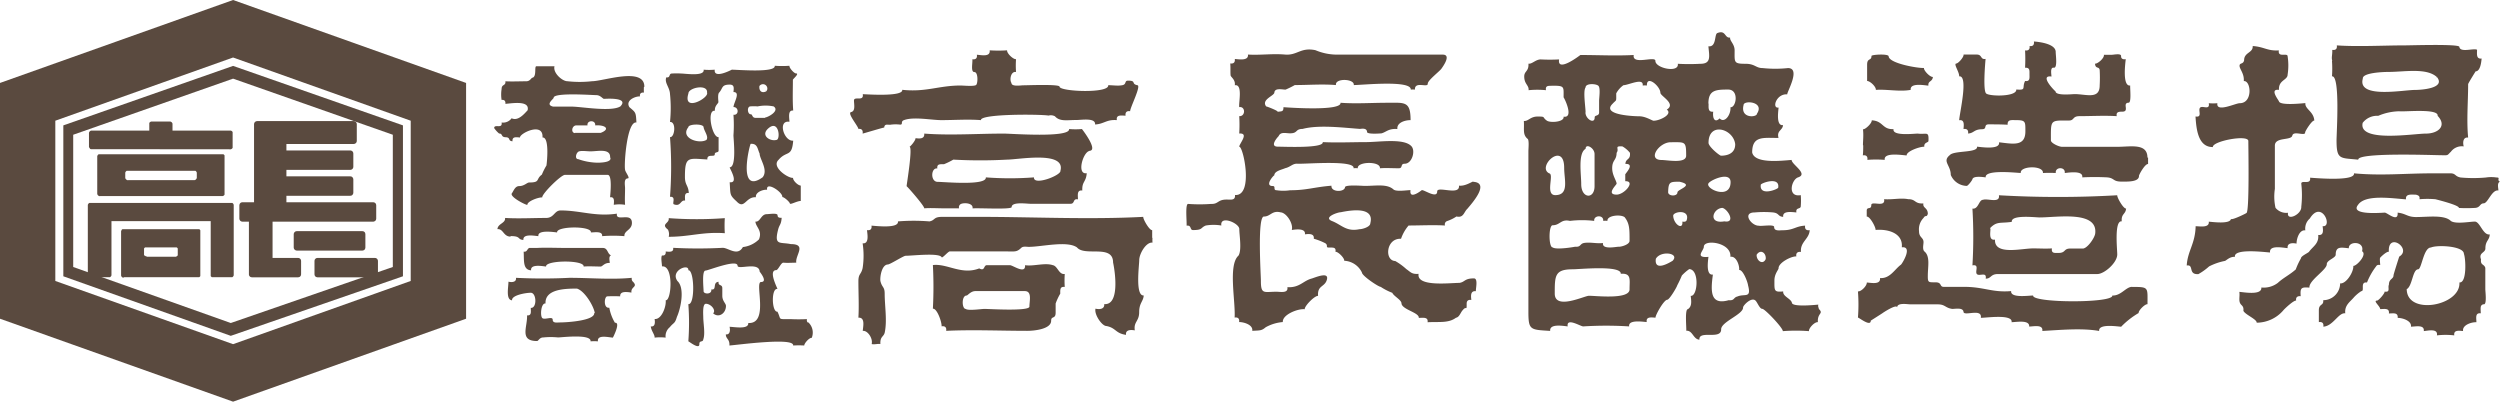
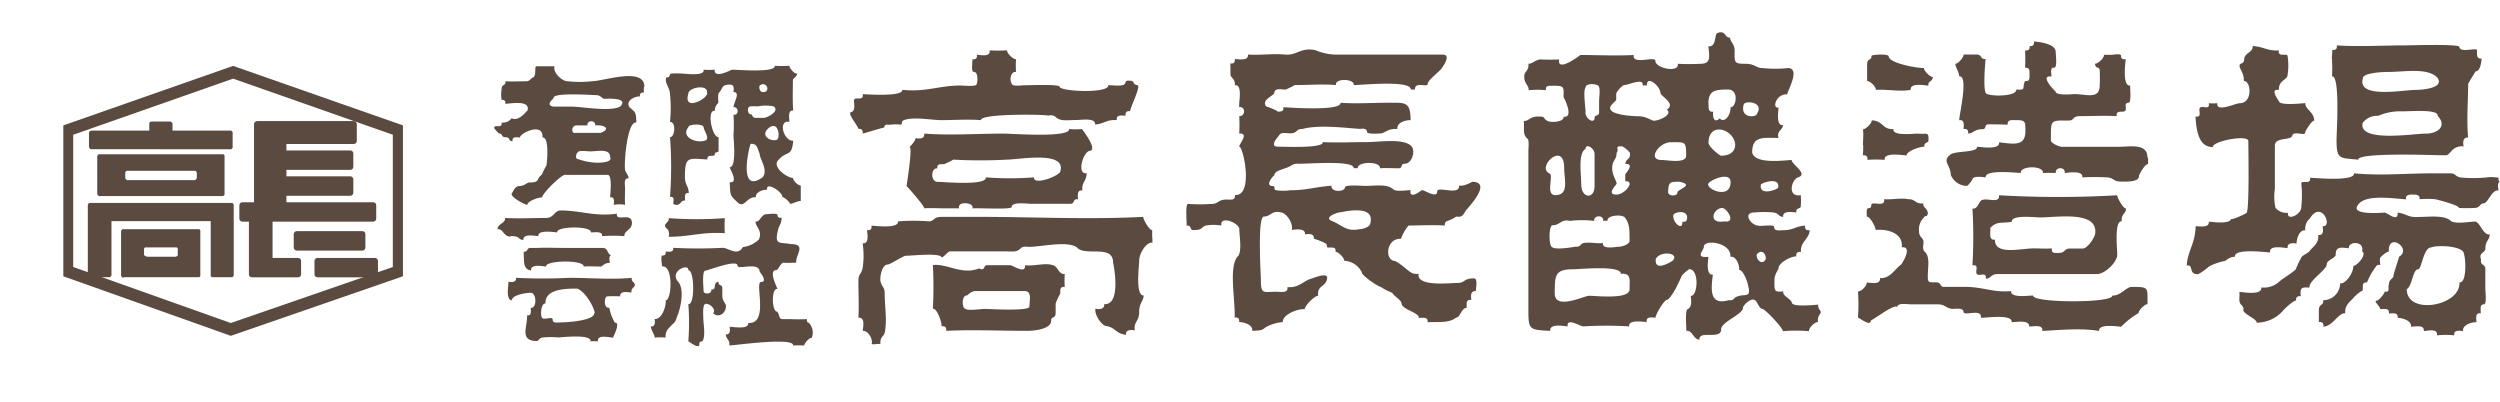
<svg xmlns="http://www.w3.org/2000/svg" id="レイヤー_1" data-name="レイヤー 1" viewBox="0 0 390 62.66">
  <path d="M184.74,38.31c0-.42,0-.83,0-1.24-.42.07-1.45-1.73-1.39-2.07-8.53.45-17.19,0-25.73,0H152c-1.43,0-1.07.52-2,.71a30,30,0,0,0-4.92,0c.17,1.15-3.47.7-4.13.66.09.53-.18.78-.7.7.08.72.35,2.16-.68,2.06a12.8,12.8,0,0,1,0,3.86c-.24,1.07-.66.83-.66,2.07,0,1.88.11,3.8,0,5.67,1.08-.07.74,1.33.68,2.06.76-.11,1.62,1.19,1.39,2.05.43.12.92-.08,1.36,0-.06-1.2.48-1.08.67-1.76.41-1.87,0-4.17,0-6.09,0-1.15-.42-.91-.67-2-.08-.67.22-2.52,1.15-2.56.36,0,2.3-1.27,2.76-1.36,1.11,0,5.29-.5,5.65.23.1.2,1-.9,1.26-.91,2.89,0,5.79,0,8.69,0,1.48,0,1.73.14,2.46-.55.28-.29.84-.16,1.18-.16,2,0,6-1,7.52.09,1.24,1.47,5.63-.55,5.63,2.35.37,1.73,1,6.68-1.38,6.49.08.78-.73.87-1.36.71-.24.89,1,2.71,1.7,2.71,1.51.29,1.38,1.14,3.06,1.38-.12-.83.78-.81,1.37-.7-.21-1.35.68-1.39.68-2.84s.65-1.67.71-2.61c-1.36.12-.7-4.7-.7-5.51,0-1,1.08-2.86,2.07-2.73a5.21,5.21,0,0,1,0-.79m50.08-8.75c-.25,0-1.27.77-2.27.65.18,1.63-3.41,0-3.4.91,0,1.17-2-.26-2.4-.21,0,0-2,1.62-1.76,0-.55,0-2.14.27-2.63-.08-1-.94-2.76-.58-4.47-.58-.43,0-3.13-.23-3.12.22-.1.79-2.23.78-2.11-.25-2.73.22-3.84.71-6.46.71a6.91,6.91,0,0,1-2.08,0c-.65,0-.07-.66-.63-.66-1.37,0,.24-1.8.25-1.65,0-.71,1.24-.91,1.69-1.13.87-.2,1.16-.75,1.93-.7,1.26.07,9-.62,8.75.71a2.91,2.91,0,0,1,.66,0c-.16-1.07,3.58-1.14,3.45,0,1-.07,1.95,0,2.93,0,.7,0,.2-.71.94-.71,1.15,0,1.74-2.08,1-2.77-1.22-1.23-5-.6-7.05-.6s-4.52.11-6.74,0c.18,1-6,.71-7,.71-1.45,0,.11-1.66.11-1.63.3-.71,1.05-.47,1.75-.45,1.33,0,.78-.67,2-.69,2.54-.67,6.29-.19,8.95,0,.42-.06,1.07-.12,1.1.48,0,.36,1.78.26,2.27.21.74-.21,1.1-.78,2.46-.67-.11-1,1.17-1.39,2.06-1.39,0-3-.94-2.71-3.65-2.71-2.4,0-4.89.18-7.28,0,.18,1.29-7.54.79-8.9.69,0,.77-.29.61-.95.73.39-.07-1.8-.92-1.74-.84-.84-1.08,1.28-1.67,1.27-2.18.08-.76,1.24-.45,1.75-.45a13.82,13.82,0,0,0,1.44-.71c2.12,0,4.33-.18,6.42,0-.19-1.12,2.93-1,2.78,0,1.34,0,9-.81,8.89.71a2.83,2.83,0,0,1,.65,0c-.07-1.38,2.05-.22,2-.93,0-.52,1.79-1.87,2.13-2.33.2-.29,1.62-2.2.2-2.2H213.47A8.64,8.64,0,0,1,210.21,9c-2.33-.49-2.83.85-4.76.68s-3.85.12-5.77,0c.13,1-1.37.75-2.05.69.06.51-.16.77-.71.7.06.77,0,1.25.05,1.83,0,.3.79.66.66,1.57,1.28-.21.58,2.7.69,3.41,1-.15,1,1.47,0,1.41a22.27,22.27,0,0,1,0,2.71c1.6-.11,0,1.59,0,2.06.63-.1,2.29,7.73-.66,7.53.08.87-.63.71-1.3.71-1.44,0-1.26.72-2.41.68a24,24,0,0,1-3.6,0c-.49,0-.19,2.75-.24,3.39.83-.1.46.69,1,.69,1.57,0,1.13-.37,2-.71a7.31,7.31,0,0,1,2.42,0c-.25-1.65,2.8-.38,2.8.55s.42,3.29-.13,4.15c-1.64,1.46-.44,7.1-.6,9.66.53-.08.78.17.7.7.78,0,2.21.45,2.05,1.37,1.19-.07,1.45,0,2.1-.56a6.65,6.65,0,0,1,2.67-.81c-.1-1.14,2.33-2.12,3.42-2-.07-.48,1.55-2.14,2.08-2.08-.13-1.64,1-1.36,1.35-2.45.44-1.32-1.4-.58-2.3-.27-1.39.35-1.91,1.47-3.84,1.36.18,1-1.09.71-1.7.71-1.94,0-2.44.48-2.43-1.73,0-.91-.58-10,.47-10s1.24-1,2.63-.65c.87.06,2,1.74,1.72,2.75.62-.1,2.2-.31,2.05.68.6-.09,1.5-.15,1.38.68a10.21,10.21,0,0,1,1.81.71c.5.36-.05.67.57.67s1.13-.07,1,.66c.41-.05,1.44,1,1.37,1.4a3.23,3.23,0,0,1,2.76,1.83c0,.51,2.58,2.24,2.93,2.24a9.11,9.11,0,0,0,1.81.93c.22.52,1.37,1.07,1.43,1.61,0,1,2.8,1.45,2.7,2.3.62,0,1.51-.19,1.37.68,1.81-.1,3.26.17,4.43-.7.56-.1.72-.86,1.08-1.21.57-.72.59.25.59-1,0-.48.3-.63.73-.57-.08-.63-.15-1.46.7-1.36,0-.56.36-2-.3-2-1.5,0-1.36.56-2.26.7-1.48,0-6.72.66-6.37-1.41-1.09.09-1.27-.31-1.9-.73a9.72,9.72,0,0,0-1.74-1.27c-1.73-.07-1.43-3.6.9-3.47a6.38,6.38,0,0,1,1.18-2.07c1.88,0,3.8-.11,5.68,0a.54.54,0,0,1,.35-.7,6.18,6.18,0,0,0,1.44-.71c1.12.27,1.15-.7,1.7-1.2.61-.74,3.66-4.09.86-4.21m-16,6.47c0,.6-1.36.95-1.67.92-2.07.45-2.82-.69-4.29-1.26s.85-1.38,1.35-1.38c1.68-.35,5.29-.89,4.61,1.72M183.39,47.12h0M288.77,49.3a.71.71,0,0,1-.11-.61c-.57.05-4,.4-4.12-.27s-1.47-1-1.36-1.79c-1.46.15-1.37-.13-1.37-1.7,0-1.09.67-1.68.65-1.94,0-.82,1.94-1.86,2.77-1.82-.1-.54.22-.77.72-.7-.14-1.59,1.3-2,1.36-3.4-.52.1-.8-.17-.71-.7-1.52.08-1.76.72-3.53.72-.41,0-1.32.18-1.3-.5,0-.48-1.92-.09-2.42-.21-1.18,0-2.62-2.07-.61-2.07a16.06,16.06,0,0,1,2.86,0c1,.12.71.63,1.58.69-.14-1,1.38-.74,2.06-.69-.15-.85.69-.44.68-1a10.7,10.7,0,0,0,0-1.7c-2.14.39-1.48-2.42-.42-2.77,1.67-.54-1.06-2.05-1-2.72-1.67.13-5.76.62-6.16-1.16,0-2.63,1.71-2.27,4.11-2.27-.32-1.17.64-1.16.7-2-1.07.14-.76-2-.69-2.74-1.1.19-.37-2.19,1.35-2.06-.06-.37,2.16-4.1.11-4.1a18.53,18.53,0,0,1-3.94,0c-1.1,0-1.18-.67-2.69-.67-1.86,0-1.69-.23-1.69-2.09,0-1-.78-1.47-.7-2-.89.12-.64-1.24-2-.7-.49.2-.09,2.22-1.39,2.06.14,1.56.47,2.73-1.25,2.73a31.79,31.79,0,0,1-3.52,0c.23,1.48-3.53.7-3.5-.46,0-.82-3.66.73-3.38-.91-2.76.15-5.55,0-8.32,0,0,0-3.67,2.84-3.32.69a27.25,27.25,0,0,1-2.86,0c-.8,0-1.37.76-1.92.66.07,1.24-.66,1.13-.66,2,0,1.21.76,1.36.68,2.14a13.63,13.63,0,0,1,2.71,0c-.13-.83.52-.64,1-.7,1.94,0,1.75.14,1.75,1.83,0-.14,1.73,3.27,0,3,.16.84-2.08,1-2.61.62-.79-.55-.11-.64-1.44-.64-1.16,0-1.44.76-2.15.69.09,1.34-.23,2.14.62,2.82.22.28.09,1.52.09,1.9V49.79c0,2.89.28,2.81,3.4,3-.13-1.15,1.95-.79,2.73-.7-.23-1.44,2,0,2.42,0a57.17,57.17,0,0,1,7.17,0c-.17-1.07,2-.74,2.74-.68-.15-.89.78-.72,1.37-.68-.06-.34,1.29-2.77,1.83-2.8.35,0,1.56-2.08,1.55-2.23a16.61,16.61,0,0,0,.73-1.55,7.29,7.29,0,0,1,1.15-1c1.64.06,1.32,4.34.23,4.17.09.8.23,1.64-.44,2.08-.5,0-.21,2.83-.25,3.37,1-.09,1.07,1.33,2.05,1.39-.14-1.55,3.42.09,3.39-1.62,0-1.18,3.46-2.32,3.42-3.41,0-.32,1.39-1.77,2-1,.27.32.61,1.23,1,1.22s3.25,3,3.2,3.48a26.46,26.46,0,0,1,4.08,0c-.07-.45.88-1.47,1.39-1.4-.11-1.51,1-1.27.09-2.12m-9-19.3c-.09-.24,3-1.39,2.72.42.09.2-2.95,1.46-2.72-.42m-13,1.17c0,.67-1.47.63-1.45-.05.05-1.6.28-1.61,1.77-1.61,2.44.53-.32,1.18-.32,1.66m-1.05-7.82c2.26,0,2.41-.2,2.41,2.09,0,1.29-2.94.68-3.82.68-2.3,0-.44-2.77,1.41-2.77M252.35,18.7c0-.83-.42-3.34,0-3.89,0-.68,1.65-.6,2-.25s.11,1.87.11,2.33,0,1.21,0,1.82-.7.37-.69.78c0,1.1-1.44.27-1.44-.79m-.66,11.17c0-1.52-.53-4.8.68-5.48,0-.91,1.4-.16,1.4.82v5c0,2.1-2.09,1.95-2.08-.33m-5-1.67c-2-1,2.34-5.12,2.34-.85,0,1.81.83,4.25-1.39,4.25-1.66,0-.06-3.41-1-3.4m12.59,18.1c0,1.62-5.2,1-6.33,1-.71,0-5.34,2.29-5.34-.34,0-2.79,0-3.79,2.79-3.79,1.06,0,7.61-.67,7.51.7,1.68-.12,1.37.91,1.37,2.39m0-7.53c0,.6-1.36.95-1.67.92s-2.67.53-2.47-.58c-1,.13-2-.18-3,0-.65.16-.43.65-1.36.58-.55.11-3,.49-3.5.1-.64,0-.64-3.45,0-3.45,1.18,0,1.26-1,2.7-.68a16,16,0,0,1,3.79,0c-.13-.9,1.51-1,1.4,0a2.43,2.43,0,0,1,.66,0c-.1-.86,2.07-1.06,2.68-.58.79,1,.77,1.91.77,3.65m-.67-10.38c0,.37,0,.75,0,1.12,1.68-.06-.12,2.09-1.35,2.09-1.7,0,0-1.53,0-1.71,0-.43-.69-1.31-.69-2.4,0-1.34.68-1.2.69-2.41.48-.66-.45-1.09.91-1a4.11,4.11,0,0,1,1.17,1c.12,1.17-.65.81-.71,1.73,1.55-.05,0,1.49,0,1.61M263,20c-.16.08-1.23-.69-2.27-.69-.52,0-6-.14-4.18-1.94.67-.73.58-.24.58-1.63a3.73,3.73,0,0,1,1.13-1.28c.77,0,3.18-1.24,3,.05a3.64,3.64,0,0,1,.66,0c-.07-1.7,2.08.09,2.1,1.13,0,.53,2.52,1.7,1,2.63C266,19,263.91,20,263,20m2.93,21.85c-.54.33-2.89,1.74-2.62-.31.77-1.34,3.77-.9,2.62.31m2.2-6.36c-.09.31-.44.29-.68.25.13,1.43-1.39.41-1.43-.92,0-.66,2.62-1.05,2.11.67M277,17.55c0-.78,3.34-.54,2.08,1.37,0,.57-2.64.79-2.08-1.37m-5.49-.22c0-2.09,1.1-2.19,3.08-2.19,1.76,0,1.25,2.86.36,2.76.11,1.12-.9,2.58-1.69,1.74-.7.71-1.13.1-1-1.05-.83.1-.72-.63-.72-1.26m4.15,6.37c0,1.27-1,1.76-2.23,1.76-.4-.15-1.92-1.44-1.93-2,0-3.35,3.89-2.2,4.16.2M274,35.7c-2.57.46-1.84-2-.32-2.1.84.15,2.17,2.42.32,2.1m-2.42-6c.45-.53,3.39-1.8,3.39-.12,0,2.91-4.22.95-3.39.12m6.12,16c.55,2.08-.55,1.24-1.65,1.72-.67.16-.43.67-1.37.58-2.92.83-2.82-1.43-2.47-4-1.08.17-.79-2-.69-2.76-2.24.2-.69-1-.72-1.6.05-1.19,4.33-.65,4.14,1.59.89-.16,1.44,1.29,1.37,2.06.59-.07,1.33,1.86,1.39,2.41m2.75-4.11c-.46,1-1.49.2-1.41-.69.63-.94,1.52-.24,1.41.69m-109.41,2.2h0M138.9,21.29c.52-.08.75.2.67.72.08,0,3.37-1,3.37-.94.05-.7.67-.35,1.07-.46a6.13,6.13,0,0,1,1.42,0c.51,0,0-.49.59-.7,1.49-.57,4.3,0,5.85,0,2,0,4.13-.16,6.16,0-.15-1,9.27-.93,10.54-.71a1.37,1.37,0,0,1,1,.11c.77.86,1.87.58,3.38.58.73,0,3-.39,2.88.7,1.43-.08,1.77-.81,3.4-.68-.16-.9.77-.71,1.36-.69-.08-.52.18-.79.71-.7,0-.59,1.81-4.07,1.11-4.06-1-.22-.08-.71-1.44-.71-.59,0-.19.57-.88.71s-1.49,0-2.21,0c.22,1.33-7.57,1-7.59.23,0-.42-5-.21-5.72-.21-.28,0-1.78.25-1.78-.36-.35-.52-.09-1.86.71-1.72a13.75,13.75,0,0,1,0-2c-.45.05-1.47-.94-1.39-1.38a20.57,20.57,0,0,1-2.72,0c.14,1.09-1.34.73-2,.69.09.52-.18.79-.7.7.06.57-.29,2,.31,2s.56,1.72.29,2-2,.1-2.43.1c-3.41,0-5.43,1.07-9.11.67.18,1.06-5,.74-6.16.68.21,1.22-1.37.25-1.37,1,0,.55.27,1.64-.44,1.79s1.2,2.3,1.14,2.7M157.12,9.66h0m13.94,34.25c-.88.11-1.08-1.24-1.81-1.37-1.27-.43-3,.21-4.34,0,.1,1.49-1.9,0-2.36,0l-3.6,0c-.54,0-.27,1-1.19.5-2.76,1.08-5-.8-7.23-.52a64.44,64.44,0,0,1,0,6.81c.64-.09,1.41,2.09,1.36,2.75.53-.09.8.17.71.7,4.2-.2,8.45,0,12.65,0,1.15,0,3.75-.28,3.73-1.59,0-.78.7-.19.7-1.25,0-.47,0-1,0-1.42a9.18,9.18,0,0,1,.72-1.54c0-.63-.06-1.13.7-1.05a15.28,15.28,0,0,1,0-2M165.59,49c0,.76-6.32.36-7,.36-.48,0-2.56.32-2.94,0-.61,0-.68-2.09.15-2.09.17,0,.62-.69,1.37-.69h7.69c1.18,0,.73,1.54.73,2.41m172-3.07c-.94,0-1.72,1.42-3.07,1.35.22,1.22-12.58,1.18-12.35,0-.68,0-3.57.44-3.43-.69-2.92.26-4.25-.66-7.29-.66-1.08,0-2.16,0-3.22,0-.71,0-.23-.71-1.3-.71s-1.2.06-1.19-1c0-1.49.41-3.09-.57-3.85-.29-.38-.1-1-.1-1.42,0-.74-.7-.69-.7-1.7a2.53,2.53,0,0,1,.71-2.08c.32-.54.45,0,.66-.62,0-1-.83-.89-.69-1.63-1.43.07-1.12-.67-2.38-.67-1.2-.23-2.53.11-3.75,0,.25,1.4-2,.19-2,.93s-.63.22-.71.79c0,.33,0,.68,0,1,.49-.07,1.43,1.67,1.38,2.08,2-.17,4.31.53,4.09,2.71,1.73-.19.12,2.45-.12,2.7-1,.72-1.71,2.21-3.28,2.1.14,1.07-1.37.74-2.06.69.05.47-.85,1.44-1.38,1.39a26.44,26.44,0,0,1,0,4.08c.16,0,2,1.49,2,.48,0,0,1.88-1.19,1.86-1.19s2.23-1.49,2.25-.86c0-.81,1.64-.49,2.11-.49l4.23,0c1.18,0,1.16.56,2.26.71.52,0,1.69-.25,1.76.47s2.94-.63,2.7.92c.91,0,5-.61,4.8.68.72,0,2.83-.42,2.74.68.66,0,2.22-.38,2.05.69,2.77-.15,6.16-.48,8.87,0-.16-1.17,2.8-.7,3.43-.66A12.78,12.78,0,0,1,338.63,50c-.06-.38,1-1.44,1.38-1.37,0-2.64.25-2.7-2.38-2.7M174.91,24.7c1.54,0-1.13-3.41-1.13-3.4a11.47,11.47,0,0,1-2,0c.17,1.41-9.05.71-10.16.71-4.11,0-8.34.31-12.44,0,.09.84-.71.81-1.36.71.05.32-.76,1.29-.94,1.35.54,0-.43,5.78-.45,6.15.08,0,2.81,3.1,2.75,3.45,1-.08,2.06,0,3.08,0,.78,0,1.57,0,2.36,0a.56.56,0,0,1,.33-.7c.59-.22,1.9-.09,1.77.71,1-.09,6.11.22,6.1-.21,0-.86,2.38-.51,2.91-.51.91,0,2.1,0,3.27,0h3c.73,0,.31-.85,1.16-.69,0-.64-.2-1.49.68-1.38-.07-1.43.59-1.29.69-2.7-1.62.27-.58-3.31.43-3.47m-4.53,3.12c0,.74-4.25,2.35-4.13,1a49.54,49.54,0,0,1-7.51,0c.16,1.34-6.52.7-7.51.7-1.17,0-1.07-2.25-.06-2.09-.09-.76.48-.65,1.06-.67a11.39,11.39,0,0,0,1.44-.71,75.92,75.92,0,0,0,8.4,0c1.76,0,9.13-1.41,8.31,1.73m125.82-14c.51,0,1.45.94,1.38,1.39,1.76-.12,3.72.32,5.44,0-.15-1.15,2.13-.71,2.76-.66-.09-.79.63-.56.7-1.36-.43.06-1.46-1-1.39-1.4-.91.07-5.44-.71-5.51-1.81,0-.44-2.68-.28-2.68-.06,0,.81-.68.25-.68,1.37,0,.85,0,1.71,0,2.55m16.43,28.75c1.17-.21.32,1,.71,1.37s1.55-.43,1.36.7c.88,0,.72-.72,1.92-.72l3.72,0h11.77c1.09,0,3.11-1.76,3.11-3.06,0-.82-.49-5.33.7-5.16-.1-1.22.61-1.07.68-2-.41.07-1.44-1.74-1.38-2.07a160.12,160.12,0,0,1-18.46,0c.22,1.32-1.81.44-2.48.71-.66,0-.71,1.51-1.65,1.37a75,75,0,0,1,0,8.87m2.73-5.8c1.09-1.14,1.59-.73,3.41-1-.15-1.16,3.67-.69,4.34-.69,2.7,0,9.12-1.11,8.67,2.52-.08.64-1.13,2.2-1.86,2.33l-2,0c-1.13,0-.67.69-1.89.69-.58,0-1.12.09-1-.71-1,.07-1.95,0-2.93,0-1.83,0-6.08,1.12-5.95-1.37-1,.17-.71-1.07-.71-1.72M395,29.53c-.58-.31.16-.68-.55-.67a5.31,5.31,0,0,0-1.64,0,21.71,21.71,0,0,1-3.95,0c-.92-.17-.74-.65-1.59-.65h-2.75c-4.35,0-8,.4-12.3,0,.21,1.25-5.61.77-6.85.68.2,1.19-1.37.29-1.37.93a16.14,16.14,0,0,1,0,3.61c.07,1.2-2.3,2.3-2.07.93a2.16,2.16,0,0,1-1.95-.77,8,8,0,0,1-.1-2.95c0-1.89,0-4.55,0-6.75,0-1.39,2.53-.75,2.72-1.57s2.06.17,2-.5c0-.19,1.06-1.9,1.43-1.84-.08-1.43-1.5-1.79-1.39-2.73-.59.05-3.91.41-4.12-.26-.07-.23-1.53-2,0-1.8-.1-1.55,1.35-1.49,1.35-2.39a9.32,9.32,0,0,0,0-2.84c0-.63-1.57.28-1.37-.93-1.82.11-2.25-.55-4.08-.68.08,1.09-1.34.95-1.34,2.23-.14.67-.71.34-.71.86s.76,1.22.66,2.38c1.14-.12,1.45,3.45-.64,3.45-.65,0-3.71,1.51-3.48,0a7.5,7.5,0,0,1-1.34,0c.2,1.17-1,.3-1.36.7s.43,1.56-.71,1.37c.12,2,.41,4.8,2.71,4.77-.12-.92,5.53-2,5.53-.94s.19,11.28-.31,11.23c.11,0-2.39,1.23-2.4.9-.07.87-2.83.5-3.46.45.12,1-1.37.72-2.05.71-.06,2.74-1.25,3.83-1.39,6.13,1.19-.19.15,1.45,1.82,1.34a9.21,9.21,0,0,0,1.67-1.2,9.29,9.29,0,0,1,2.44-.85c.18,0,.77-.71,1.59-.64-.23-1.34,4.52-.75,5.48-.68-.17-1.21,2-.74,2.74-.68-.1-.84.77-.83,1.39-.71,0-.78.45-2.2,1.37-2.06a2.08,2.08,0,0,1,.7-1.85c1.85-3,3.65,1.4,2,1.19.07.62.21,1.49-.69,1.37.14,1.37-.84,1.79-1.45,2.65-.3.25-1.25.66-1.24,1a10.92,10.92,0,0,0-.81,1.73c-.92.83-1.94,1.3-2.8,2.1a3.63,3.63,0,0,1-2.57.72c.12,1.24-2.63.75-3.43.68.06.53,0,.68,0,1.16,0,1.11.74.74.63,1.8.29.61,2.13,1.32,2.07,1.85a5.51,5.51,0,0,0,4.16-1.93c.22-.27,1.62-1.58,2-1.52-.09-.54.24-.74.71-.68-.1-1.29.06-1.45,1.36-1.34-.11-1.14,2.75-2.78,2.71-3.67,0-.62,1.39-.95,1.39-1.47,0-1.36.88-1.11,2.05-1-.09-1.17,2.5-1.13,2.06.46.86.52-.88,2.34-1.36,2.29.07.94-1.12,2.84-2.06,2.73A2.64,2.64,0,0,1,367.42,48c.11.89-.68.51-.68,1.57,0,.62,0,1.23,0,1.85.54-.08.78.18.7.71,1.54-.09,2.37-2.24,3.42-2.08-.13-1.29.77-1.79,1.38-2.53a6,6,0,0,1,1.12-.93c.59,0-.25-1.5.89-1.35a10.46,10.46,0,0,1,1.41-2.5c.16-.28.39-.27.65-.23,0-.25-.11-1,0-1.14s1-1,1.35-.92c-.19-3.19,3.67-.46,1.62.75,0,0-.9,2.78-.89,2.92,0,.61-.72.52-.72,1.47-.22.46.3,1.21-.67,1.07.05.27-.93,1.4-1.18,1.4-.71,0,.53.92.48,1.33.65,0,1.48-.21,1.37.68.68,0,1.45-.2,1.37.69.78,0,2.21.47,2.07,1.37.7,0,2.14-.36,2,.69.71-.07,2.24-.44,2.05.67a11.7,11.7,0,0,1,2.71,0c-.14-.9.79-.72,1.37-.68-.15-.92,1.29-1.41,2.08-1.37,0-.63-.24-1.51.68-1.39,0-.33-.05-.66,0-1a.48.48,0,0,1,.5-.41c.47,0,.21-2,.21-2.35,0-1.11,0-2.22,0-3.33-.18-.63-.79-.38-.67-1.33-.41-1.06.68-1,.68-1.7,0-1.23.64-1.26.68-2.19-1.05.18-1.52-2-2.32-2s-3,.43-3.75-.1c-1-1-3.58-.61-5.41-.61-1.39,0-1.53-.53-2.89-.69.13,1.62-1.63,0-2,0s-5.54.48-4.17-1.22c1.13-1.67,5.33-1,7.48-.85-.14-.92.93-.73,1.55-.73.42.12.63.23.55.71a14.64,14.64,0,0,1,2.48,0c.47.12,3.74.94,3.67,1.36a21,21,0,0,0,2.38,0c1,0,.83-.7,1.49-.72s1.28-2.19,2.29-2c0-.36-.23-1.12.19-1.35M380.41,46.3c.93-.43.93-3.09,1.82-3.12.55,0,.83-3.4,2-3.4,1-.44,5.14-.24,5.14,1,.28.66.5,4.56-.7,4.45.24,3.66-8.25,5.23-8.22,1M368.79,10.67a17.62,17.62,0,0,1,0,2.41c1.3-.21.71,8.82.71,10,0,3.06.57,2.7,3.39,3-.17-1.13,11.21-.72,12.68-.7s1.1.1,1.77-.54a2.12,2.12,0,0,1,2-.83c-.18-.64-.09-1.48.69-1.38-.26-2.72,0-5.59,0-8.33,0-.14,1.17-2,1.17-2,.69,0,.88-1.31.93-2-.88.12-.71-.76-.71-1.37-.54-.28-2.64.5-2.76-.45,0-.48-7.54-.23-8.55-.23-3.24,0-7.28.23-10.57,0,.09.54-.18.78-.71.7.05.69-.16,1.2,0,1.67m4.77,2.77c0-.87,3.12-1,4-1,2.47,0,5.94-.68,7.55.8l-.25.25.27-.24c1.4,1.77-2.53,2-3.45,2-1.82,0-8.95,1.39-8.13-1.73m0,6.85A2.82,2.82,0,0,1,376,19.24a8.73,8.73,0,0,1,3.27-.71c.83.11,6.18-.48,6,.71,1.49,1.56.09,2.77-1.82,2.77s-10.69,1.46-9.86-1.72M340,25.76c0-2.29-2.62-1.69-4.64-1.69h-8.7c-.46,0-1.72-.57-1.72-1,0-3.27-.15-3.1,2.82-3.1.86,0,.51-.68,1.64-.68,1.93,0,3.89-.12,5.81,0-.12-.66.31-.7.86-.7,1.22,0-.08-1.36,1-1.4.45,0,.21-2.16.24-2.68-1.2.16-.8-3.23-.69-4.11-.34.06-.75,0-.73-.48s-1.14-.2-1.51-.2-.78,0-1.17,0c.09.52-1,1.44-1.39,1.38.07.88.64.38.73,1a21.37,21.37,0,0,1,0,2.4c0,2.22-2.09,1.36-3.89,1.35-.36,0-3,.3-3-.44,0,.09-2.64-2.58-.63-2.3,0-.31-.25-1.48.36-1.38s.3-1.95.3-2.45c0-1.21-2.27-1.55-3.4-1.64.07.52-.14.79-.68.71.09.52-.2.77-.7.68a24.5,24.5,0,0,1,0,2.71c.76-.05.69.44.69,1s.11,1.19-.68,1.06c-.55,1.06.29,1.47-1.38,1.33.11,1.16-4.22,1.1-4.71.61s-.16-4.49-.08-5.38c-.85.14-.49-.68-1.38-.68-.68,0-1.37,0-2.05,0,.05.39-.76,1.32-1.12,1.4-.52,0,.48,1.34.43,2,1.48-.18.07,5.69,0,6.85.88-.15.72.79.68,1.37.54-.09.79.19.71.7.93-.05.89-.65,2.17-.67.86,0,.21-.72,1-.76,1,0,2,0,3,.06-.05-.84.6-.72,1.26-.72,1.56,0,1.51.22,1.51,1.75,0,2.44-2,1.94-4.11,1.71.2,1.17-2.59.77-3.43.68.17,1-3.6.57-4.24,1.31-1.24,1,.14,1.55.14,3.1a2.77,2.77,0,0,0,2.49,1.71c.18,0,.82-.8.89-1.05.15-.54,1.57-.34,2.07-.28-.19-1.21,4.33-.76,5.47-.68-.18-1.13,3.58-1.23,3.46,0a19.44,19.44,0,0,1,2,0c-.13-1,1.55-1,1.4,0,.74-.08,2.92-.41,2.73.68a38.62,38.62,0,0,1,3.88,0c1.19.1.84.66,2.26.66.9,0,2.73.08,2.71-.89,0-.2.94-1.9,1.42-1.85,0-.33,0-.67,0-1m-44.44-1.93c0,.52,0,1.05-.06,1.58.54-.09.79.18.71.7a17.51,17.51,0,0,1,2.71,0c-.21-1.22,2.66-.74,3.42-.69-.05-.67,2.12-1.4,2.75-1.36-.07-.74.67-.6.65-.93.08-1.57-.32-.94-1.67-1.12-.59,0-4,.43-3.78-.7-1.78.09-1.58-1.28-3.4-1.37.07.42-1,1.46-1.37,1.4.12.89,0,1.82,0,2.49m1.08-3.9h0m-156,16.43h0M84.65,38c1.69,0,1,.53,2,.6-.11-1,1.69-.65,2.34-.59-.16-1,2.21-.66,2.92-.58-.18-1,5.44-1.06,5.27,0,.58,0,1.85-.25,1.75.58a22.46,22.46,0,0,1,3.48,0c-.09-.86,1.17-.94,1.17-2.06,0-1.77-2.56-.09-2.34-1.45C97.84,35,95.56,34,92.46,34c-1,0-1,1.17-2.28,1.17-2.12,0-4.28.13-6.39,0,.1.84-1.13.86-1.19,1.75.93-.09.92,1.16,2.05,1.16m19,6.94a.66.66,0,0,1-.09-.51c-3.18.31-6.52,0-9.72,0a83.05,83.05,0,0,1-8.35,0c.11.68-.65.74-1.17.6,0,.85-.45,2.83.56,2.91-.09-.81,2.18-1.18,2.92-1.18.91,0,1,2.44,0,2.36,0,.55.17,1.24-.58,1.17.09,1.77-1.26,4,1.56,4,.22,0,.37-.57,1-.56a11.47,11.47,0,0,1,2.27,0c.56,0,5.22-.59,5.08.61a7.36,7.36,0,0,1,1.15,0c-.16-1.1,1.65-.62,2.33-.58,0,0,1.27-2.42.32-2.32a7,7,0,0,1-.88-2.35c-.94.17-.81-1.77-.3-1.77a19.42,19.42,0,0,1,2,0c-.07-.89,1.13-.67,1.76-.59-.15-1,1.2-.82.09-1.83m-5.9,5c.14,1.21-4.22,1.49-5.37,1.49-.37,0-1.11.16-1.11-.43s-1.28.09-1.63-.26-.2-2.36.51-2.27C90,46.28,93.08,46.19,95,46.19c1.19.35,2.62,2.7,2.79,3.83m29.78-29s0-.2,0,0m2.33,9.09c-.43,0-1.23-.8-1.18-1.19-.77.08-3.44-1.7-2.27-2.81,1.28-1.5,2.08-.34,2.29-3-1.44.16-2.48-3.24-.59-2.94,0-.58-.3-1.86.59-1.75-.12-1.58-.05-3.21-.05-4.8,0-.13,1.09-1,.47-1-.28,0-1.09-.89-1-1.19a16.05,16.05,0,0,1-2.3,0c.19,1.13-5.76.61-6.7.61,0,0-2.86,1.52-2.66,0a10,10,0,0,1-1.73,0c.18,1.09-2.87.6-3.5.6a11.85,11.85,0,0,0-1.46,0c-.52,0-.16.7-.87.6-.32.86.54,1.54.58,2.6a21.18,21.18,0,0,1,0,4.36c1-.09.76,2.45,0,2.36a61.56,61.56,0,0,1,0,9.31c1-.07.29,1.05.6,1.17,1.1.42,1-.7,1.75-.58,0-.56-.17-1.27.58-1.18-.07-1.27-.62-1.18-.6-2.6,0-3.16.55-2.8,3.5-2.63-.08-.95,1.16-.31,1.15-.79s.6-.19.6-.61c0-.7,0-1.4,0-2.09-1,.12-1.92-4.29-.58-4.11-.06-.81.56-1.13.55-1.37s-.13-1.14.09-1.44c.65-.69.33-1.27,1.68-1.27.76,0,.63.58.58,1.16,1.15,0,.06,1.59,0,2.34.87,0,.86,1.32,0,1.2a22.79,22.79,0,0,1,0,3.2c0,.62.52,5-.59,5,0,.19,1.46,2.51,0,2.33.14,1.94-.06,1.95,1.09,3,1.23,1.31,1.41-.77,3-.66-.11-.77,1.06-1.22,1.75-1.17-.22-1.4,2.49.39,2.37,1.14.3,0,1.13.75,1.18,1s1.11-.39,1.7-.39c0-.77,0-1.55,0-2.31M115.2,23c-1.18.69-4.15-.3-2.81-2,0-.49,2.32-.57,2.37,0s.85,1.49.44,2m.1-7.36c.33.8-3.83,3.11-2.91.12,0-.93,3.08-1.54,2.91-.12m8.17-1.05a.68.68,0,1,1,1.11.79l-.22-.2c.07.07.13.15.2.23-.77.38-1.18-.1-1.09-.82m.5,14.24c-4,2.86-2-5.21-1.86-5.22,1.09-.08,1.06.85,1.39,1.51,0,.88,1.39,2.56.47,3.71m.39-9.27H122.9c-.63,0-.47-.57-.78-.56-.5,0-.63-1.12-.11-1.23a6.66,6.66,0,0,1,1.18,0,6.2,6.2,0,0,1,2.5,0c1,.7-.91,1.71-1.33,1.73m1.75,3.5c-.94.25-2.4-.63-1.38-1.68,1.79-1.77,2.09,1.68,1.38,1.68M100.31,41c-.58-.24-.47-1.15-1.27-1.15h-5.7c-1.53,0-3.08-.08-4.6,0H87.57c-.37.15-.29.65-.88.58.09,1.29-.18,2.83,1.16,2.91-.12-1,1.69-.66,2.34-.59-.17-1,6-1.07,5.86,0,.88-.07,1.79,0,2.66,0,.28,0,.58-.61,1.41-.56,0-.35-.21-1,.19-1.18m8.9-4a1.6,1.6,0,0,1,.11,1.1c3.29,0,5.26-.8,8.75-.56a18.43,18.43,0,0,1,0-2.35,59.43,59.43,0,0,1-8.75,0c.14.85-1.3.87-.11,1.8m12.16,14.53h0m9.6-.08a.59.59,0,0,1-.08-.5,25.25,25.25,0,0,1-2.61,0c-2.07,0-1.34.15-2-1.16-.9.12-1-3.72,0-3.54,0-.14-1.47-2.9-.2-2.94.33,0,.75-1.2,1.14-1.16.7.06,1.25,0,2,0-.2-1.15,1.7-2.9-.86-2.9-1.66-.35-2.6.27-2-2.16.22-.94.49-.78.58-1.94-.3,0-.64,0-.64-.4s-1.33-.17-1.67-.17c-.94,0-1,1.25-1.79,1.16.07.87,1.12,1.38.56,2.77a4.27,4.27,0,0,1-2.51,1.2c-.83,1.5-2.26.12-3.14.12a74,74,0,0,1-7.74,0c.13.74-.66.62-1.16.57.05.43-.14.69-.58.62-.21.37,0,1.25,0,1.71,1.87-.23,1.48,5.42.58,5.28.11,1-.67,3.06-1.73,2.92.08.51.11,1.26-.6,1.16.1.76.65,1.3.6,1.75a7.61,7.61,0,0,1,1.72,0,1.81,1.81,0,0,1,.65-1.63c.63-.78.78-.49,1.11-1.61.57-1.23,1.29-4.48.08-5.59-1.17-1.64,1.84-2.81,1.7-1.68.94-.1,1.08,5.44,0,5.28a38.85,38.85,0,0,1,0,5.81c.11,0,1.76,1.37,1.72.41,0-.6.56-.22.61-.71.33-.9,0-2.53,0-3.47,0-.4-.15-2.09.41-2.09.78,0,1.63,1,1.13,1.49.88.78,2,0,2-1.16,0-.4-.57-.73-.57-1.59,0-.39,0-.78,0-1.17,0-.68-.68-.28-.58-1-1,.08-.2,1.34-1.14,1.19.14.82-1.2.76-1.2.28s-.3-3.22.3-3.22c.4,0,4.94-1.83,5-.77,0,.72,3.36-.68,3.45.94.08.1,1.29,1.61.22,1.61s1.31,6.57-2,6.4c.09,1.06-2.25.59-2.92.59.13.49.09,1.28-.58,1.18,0,.74.62.71.56,1.74,1.14-.07,10.16-1.32,9.94,0a14.27,14.27,0,0,1,1.73,0c0-.35.8-1.25,1.17-1.19a2.18,2.18,0,0,0-.51-2.4m-9.6-12.18h0m-16-24.6c0-3.14-6.37-.86-8.16-.86a17.18,17.18,0,0,1-3.86,0c-.79,0-2.27-1.3-2-2.33H88.67c-.34,0,.07,1.5-.55,1.77-.28,0-.36.57-1.05.57-1.07,0-2.16.06-3.23,0,.09.76-.59.4-.59,1.21a5.38,5.38,0,0,0,0,1.7c.46-.07.64.2.59.61,1-.07,3.84-.59,3.47,1-.54.58-1.49,1.73-2.5,1.25a1.63,1.63,0,0,1-1.56.66c.18,1.06-1.16.18-1.16.87a4.25,4.25,0,0,0,.77.85c.64,0,.2.58,1.09.58.74.06.25.57,1,.63-.07-.79.62-.63,1.17-.59-.08-.64,3.68-2.49,3.51,0,1.07-.09.73,3.56.62,4.36a10.46,10.46,0,0,0-.72,1.43c-1,.74-.19,1.23-2,1.23-.3,0-.76.56-1.53.56-.62,0-.84.65-1.12,1.09-.52.5,2,1.82,2.39,1.85-.08-.55,1.73-1.22,2.32-1.17-.09-.54,2.93-3.52,3.53-3.52H99.8c.72,0,.43,2.83.37,3.5.75-.12.61.67.58,1.17a5.47,5.47,0,0,1,1.76,0c-.06-1,0-1.58,0-2.61,0-.43-.24-1.47.41-1.51.46,0-.39-1-.41-1.36-.18-.87.3-7.62,1.77-7.36-.08-1.64-.11-1.54-1.09-2.39-.67-1.06.92-1.72,1.65-1.68-.08-.45.19-.65.61-.59a8.42,8.42,0,0,1,0-.87M94.72,21.93c-.7,0-.54-1.2.2-1.2.58,0,1.16,0,1.73,0-.13-.84,1.3-.88,1.2,0,1.54-.11,2.45.56.85,1.17h-4m5.46,3.76c.4.7-.85.89-2,.89A9.53,9.53,0,0,1,95.21,26c-.61,0-.34-1.09.14-1.22s1.19,0,1.78,0c1.11,0,3.05-.49,3.05.88m1.65-7.93c-1.33.95-6.15.07-7.66.07l-2.89,0c-1.28-.31.1-1.19.09-1.38,0-.85,6-.41,6.65-.41s1,.58,1.2.58,3.89-.29,2.61,1.12" transform="translate(-5 -1.17)" fill="#5a4a3f" fill-rule="evenodd" />
  <polygon points="39.3 43.26 39.18 43.24 39.06 43.2 38.97 43.13 38.89 43.03 38.84 42.91 38.83 42.79 38.83 34.58 37.81 34.58 37.69 34.56 37.58 34.51 37.48 34.44 37.41 34.34 37.36 34.23 37.34 34.11 37.34 32.02 37.36 31.9 37.41 31.78 37.48 31.69 37.58 31.61 37.69 31.57 37.81 31.55 39.63 31.55 39.63 19.37 39.65 19.24 39.7 19.13 39.77 19.03 39.87 18.96 39.99 18.91 40.11 18.89 55.18 18.89 55.31 18.91 55.42 18.96 55.52 19.03 55.59 19.13 55.64 19.24 55.66 19.37 55.66 21.99 55.64 22.11 55.59 22.23 55.52 22.32 55.42 22.39 55.31 22.44 55.18 22.46 44.68 22.46 44.68 23.47 54.64 23.47 54.77 23.49 54.89 23.54 54.98 23.61 55.05 23.7 55.1 23.82 55.12 23.95 55.12 26.02 55.1 26.15 55.05 26.26 54.98 26.36 54.89 26.43 54.77 26.48 54.64 26.5 44.68 26.5 44.68 27.51 54.64 27.51 54.77 27.53 54.89 27.57 54.98 27.65 55.05 27.75 55.1 27.86 55.12 27.98 55.12 30.07 55.1 30.19 55.05 30.3 54.98 30.4 54.89 30.48 54.77 30.52 54.64 30.54 44.68 30.54 44.68 31.55 58.21 31.55 58.34 31.57 58.45 31.61 58.55 31.69 58.63 31.78 58.67 31.9 58.69 32.02 58.69 34.11 58.67 34.23 58.63 34.34 58.55 34.44 58.45 34.51 58.34 34.56 58.21 34.58 42.52 34.58 42.52 40.24 46.5 40.24 46.62 40.25 46.74 40.3 46.83 40.37 46.91 40.47 46.95 40.58 46.97 40.71 46.97 42.79 46.95 42.91 46.91 43.03 46.83 43.13 46.74 43.2 46.62 43.24 46.5 43.26 39.3 43.26" fill="#5a4a3f" fill-rule="evenodd" />
  <polygon points="49.53 43.26 49.41 43.24 49.3 43.2 49.2 43.13 49.12 43.03 49.08 42.91 49.06 42.79 49.06 40.71 49.08 40.58 49.12 40.47 49.2 40.37 49.3 40.3 49.41 40.25 49.53 40.24 58.48 40.24 58.61 40.25 58.72 40.3 58.82 40.37 58.89 40.47 58.94 40.58 58.96 40.71 58.96 42.79 58.94 42.91 58.89 43.03 58.82 43.13 58.72 43.2 58.61 43.24 58.48 43.26 49.53 43.26" fill="#5a4a3f" fill-rule="evenodd" />
  <polygon points="46.3 39.09 46.18 39.07 46.06 39.02 45.97 38.95 45.89 38.85 45.84 38.74 45.82 38.62 45.82 36.53 45.84 36.41 45.89 36.29 45.97 36.2 46.06 36.12 46.18 36.08 46.3 36.06 56.53 36.06 56.66 36.08 56.77 36.12 56.87 36.2 56.94 36.29 56.98 36.41 57 36.53 57 38.62 56.98 38.74 56.94 38.85 56.87 38.95 56.77 39.02 56.66 39.07 56.53 39.09 46.3 39.09" fill="#5a4a3f" fill-rule="evenodd" />
  <path d="M19.3,24.44l-.13,0-.11-.05L19,24.3l-.07-.1-.05-.11,0-.12V22l0-.13.05-.11.07-.1.1-.07.11-.05h9.08v-.95l0-.13,0-.12.08-.09.09-.07.12-.05.12,0h2.75l.13,0,.11.05.1.07.07.09.05.12v1.08H41l.12.05.09.07.08.1,0,.11v2.26l0,.11-.08.1-.09.07-.12.05-.12,0ZM25,29.28h-.12l-.12-.05-.09-.08-.08-.09-.05-.12V28.1l.05-.12.08-.09.09-.08.12,0H35.37l.12,0,.09.08.07.09.05.12,0,.12v.59l0,.12-.05.12-.07.09-.09.08-.12.05H25m-4.37,2.5-.13,0-.11-.05-.1-.07-.07-.1-.05-.11,0-.13V25.65l0-.12.05-.12.07-.1.1-.07.11,0H39.74l.12,0,.09.07.08.1,0,.12,0,.12V31.3l0,.13,0,.11-.08.1-.09.07-.12.05-.12,0h-19m7.3,9.41h-.12l-.12-.06-.09-.07L27.47,41l0-.12,0-.12v-.59l0-.13,0-.11.08-.1.09-.07.12,0,.12,0h4.44l.12,0,.12,0,.09.07.08.1,0,.11,0,.13v.59l0,.12,0,.12-.08.09-.09.07-.12.06H27.88m-3.53,3.24-.12,0-.12,0-.1-.08-.07-.09-.05-.12,0-.12V37.37l0-.13.05-.12L24,37l.1-.08.12,0,.12,0h11.5l.12,0,.12,0,.1.08.07.09,0,.12,0,.13V44l0,.12,0,.12-.07.09-.1.08-.12,0-.12,0H24.35m13.94,0-.13,0-.11,0-.1-.08-.08-.09,0-.12,0-.12V35.67H22.39V44l0,.12-.05.12-.08.09-.09.08-.11,0-.13,0H19.16l-.12,0-.11,0-.1-.08-.07-.09-.06-.12v-11l.06-.12.07-.1.1-.07.11,0,.12,0H41l.13,0,.11,0,.1.07.07.1.05.12v11l-.05.12-.07.09-.1.08-.11,0-.13,0H38.29" transform="translate(-5 -1.17)" fill="#5a4a3f" fill-rule="evenodd" />
-   <path d="M41.36,1.17,5,14.11V50.89L41.36,63.83,77.71,50.89V14.11ZM69.07,45,41.36,54.86,13.63,45V20l27.73-9.86L69.07,20Z" transform="translate(-5 -1.17)" fill="#5a4a3f" fill-rule="evenodd" />
  <path d="M41.36,11.45,14.88,20.73V44.27L41,53.56l26.86-9.29V20.73ZM66.28,42.82,41,51.56,16.42,42.82V22.19l24.94-8.75,24.92,8.75Z" transform="translate(-5 -1.17)" fill="#5a4a3f" fill-rule="evenodd" />
</svg>